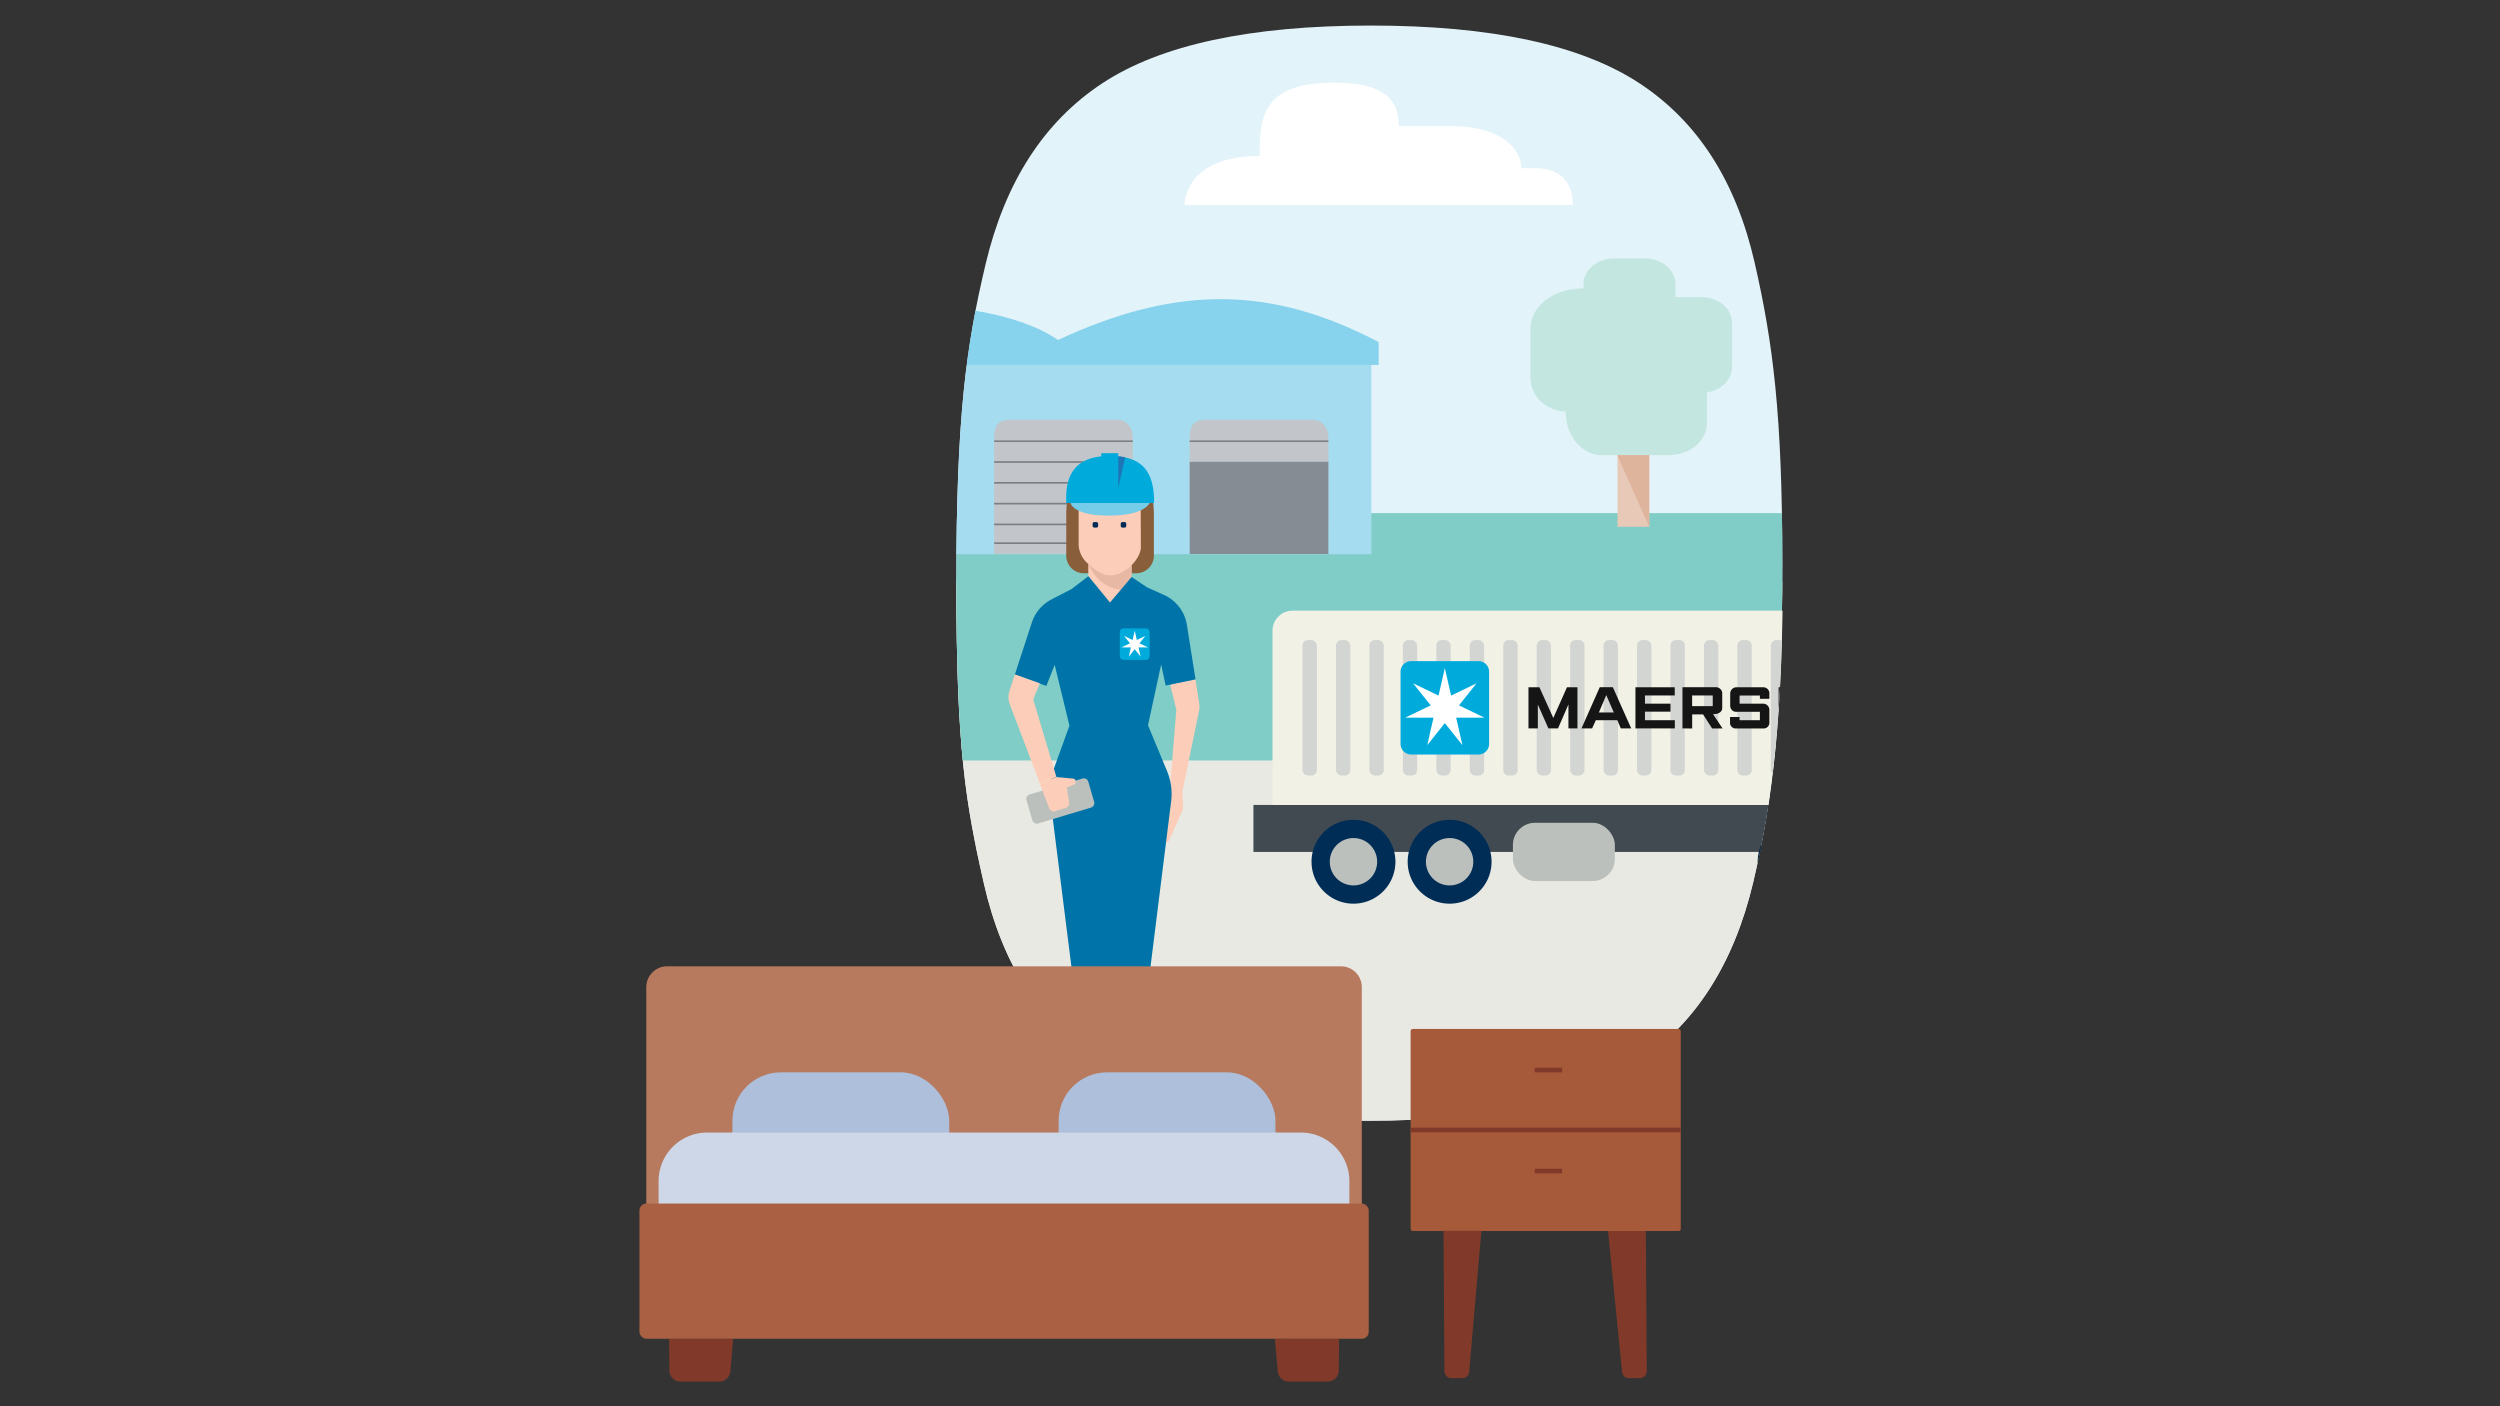
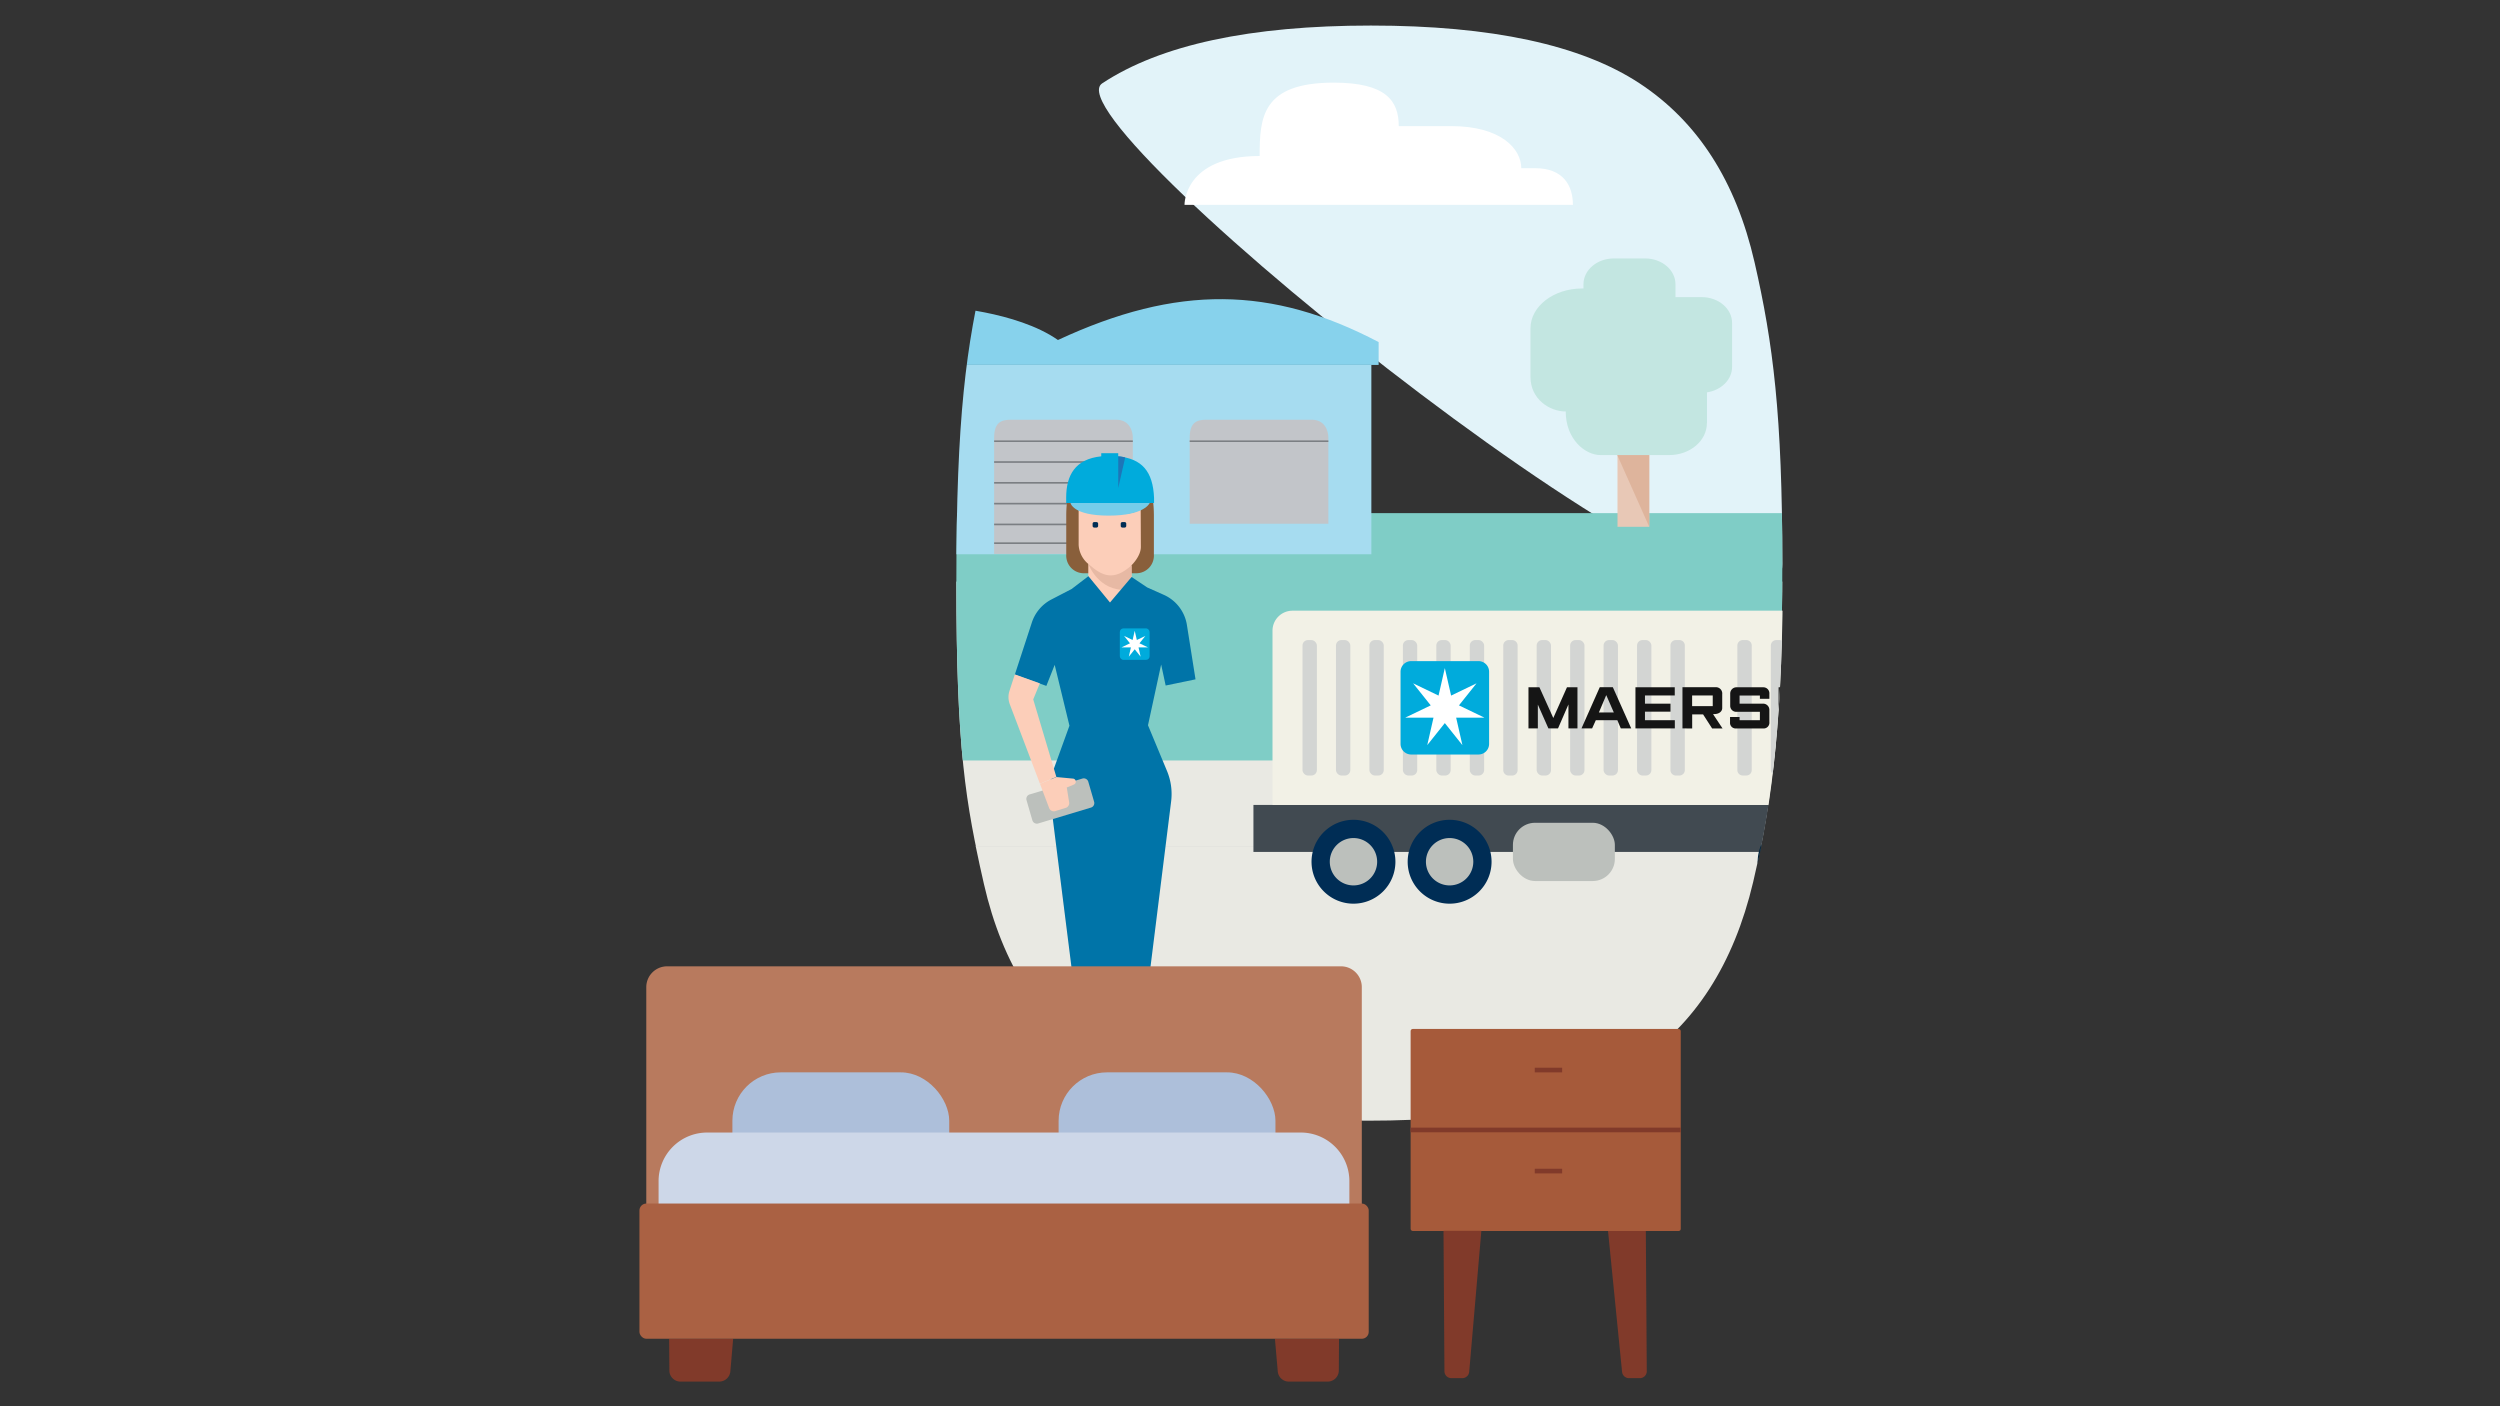
<svg xmlns="http://www.w3.org/2000/svg" id="Layer_2" data-name="Layer 2" viewBox="0 0 720 405">
  <rect x="0" y="0" width="720" height="405" fill="#333333" stroke="none" />
  <defs>
    <style>.cls-1,.cls-13,.cls-36{fill:none;}.cls-2{fill:#e2f3f9;}.cls-3{fill:#e9e9e3;}.cls-4{clip-path:url(#clip-path);}.cls-5{fill:#7fcdc6;}.cls-6{fill:#e8c8b6;}.cls-7{fill:#deb49c;}.cls-8{fill:#c3e6e1;}.cls-9{fill:#a6dcf0;}.cls-10{fill:#87d2ec;}.cls-11{fill:#c2c5c9;}.cls-12{fill:#868c93;}.cls-13{stroke:#7b7f83;stroke-width:0.47px;}.cls-13,.cls-36{stroke-miterlimit:10;}.cls-14{clip-path:url(#clip-path-2);}.cls-15{fill:#414a51;}.cls-16{fill:#41b0d5;}.cls-17{fill:#f2f1e6;}.cls-18{fill:#d3d5d3;}.cls-19{fill:#e1e0e0;}.cls-20{fill:#151515;}.cls-21{fill:#00abdc;}.cls-22{fill:#fff;}.cls-23{fill:#d2ebf8;}.cls-24{fill:#002d55;}.cls-25{fill:#bcc0bc;}.cls-26{fill:#02243c;}.cls-27{fill:#d0d0d0;}.cls-28{fill:#e7b9a4;}.cls-29{fill:#fcceb9;}.cls-30{fill:#895f3b;}.cls-31{fill:#0074a8;}.cls-32{fill:#75cdea;}.cls-33{fill:#1d76b8;}.cls-34{fill:#a65a3a;}.cls-35{fill:#813a2a;}.cls-36{stroke:#813a2a;stroke-width:1.34px;}.cls-37{fill:#b87a5e;}.cls-38{fill:#adbfda;}.cls-39{fill:#cdd7e8;}.cls-40{fill:#aa6143;}</style>
    <clipPath id="clip-path">
      <path class="cls-1" d="M513.31,162.41c0-42.85-2.65-63.57-8-86.88S489,35.06,472.19,24,429.61,7.36,394.81,7.36,334.24,12.92,317.44,24s-28,28.46-33.6,52.12-8.41,43.71-8.41,91.62,2.65,63.57,8,86.88,16.36,40.47,33.16,51.55,42.58,16.61,77.38,16.61,60.57-5.55,77.37-16.61,28-28.46,33.61-52.12S513.31,205.26,513.31,162.41Z" />
    </clipPath>
    <clipPath id="clip-path-2">
      <path class="cls-1" d="M513.48,162.14c0-42.85-2.65-63.56-8-86.87s-16.36-40.48-33.16-51.56S429.77,7.1,395,7.1s-60.57,5.55-77.37,16.61-28,28.47-33.61,52.13-8.4,43.71-8.4,91.62,2.65,63.56,8,86.87,16.36,40.48,33.16,51.56S359.3,322.5,394.1,322.5s60.57-5.55,77.37-16.61,28-28.47,33.6-52.13S513.48,205,513.48,162.14Z" />
    </clipPath>
  </defs>
  <rect class="cls-1" width="720" height="405" />
-   <path class="cls-2" d="M513.31,162.41c0-42.85-2.65-63.57-8-86.88S489,35.06,472.19,24,429.61,7.36,394.81,7.36,334.24,12.92,317.44,24s-28,28.46-33.6,52.12-8.41,43.71-8.41,91.62,2.65,63.57,8,86.88,16.36,40.47,33.16,51.55,42.58,16.61,77.38,16.61,60.57-5.55,77.37-16.61,28-28.46,33.61-52.12S513.31,205.26,513.31,162.41Z" />
+   <path class="cls-2" d="M513.31,162.41c0-42.85-2.65-63.57-8-86.88S489,35.06,472.19,24,429.61,7.36,394.81,7.36,334.24,12.92,317.44,24S513.31,205.26,513.31,162.41Z" />
  <path class="cls-3" d="M316.55,306.15q25.2,16.59,77.38,16.61t77.37-16.61q25.21-16.62,33.61-52.12c.8-3.4,1.54-6.82,2.23-10.32H281c.72,3.54,1.51,7.11,2.37,10.89Q291.36,289.53,316.55,306.15Z" />
  <g class="cls-4">
    <polygon class="cls-3" points="517.25 167.5 273.69 167.5 278.73 243.89 509.99 243.89 517.25 167.5" />
    <polygon class="cls-5" points="516.04 147.79 272.49 147.79 267.31 219.01 518.04 219.01 516.04 147.79" />
    <rect class="cls-6" x="465.84" y="119.69" width="9.15" height="32.02" />
    <polygon class="cls-7" points="474.98 119.69 465.84 119.69 465.84 131.21 474.98 151.71 474.98 119.69" />
    <path class="cls-8" d="M491.61,121.85V113c4.1-.61,7.23-3.66,7.23-7.32V93c0-4.1-3.92-7.43-8.75-7.43h-7.55V81.87c0-4.11-3.92-7.44-8.75-7.44h-9c-4.83,0-8.75,3.33-8.75,7.44v1.21h-.38c-8.22,0-14.88,5.15-14.88,11.49v14c0,6.35,5.46,9.94,10.15,9.94,0,8,5.59,12.55,10,12.55h19.82c6,0,10.84-4.13,10.84-9.21" />
    <polygon class="cls-9" points="270.33 159.63 394.95 159.63 394.95 105.11 271.53 105.11 270.33 159.63" />
    <path class="cls-10" d="M271.53,105.11H397.05V98.52c-30.85-16.18-58-16.58-92.36-.6-12-8.39-33.16-9.59-33.16-9.59Z" />
    <path class="cls-11" d="M342.63,150.84V126.08c0-4.4,2-5.2,4.79-5.2h30.36c3.79,0,4.79,3.2,4.79,5.2v24.76Z" />
-     <path class="cls-12" d="M342.63,133v26.56h39.94V133Z" />
    <path class="cls-11" d="M286.31,159.53V126.08c0-4.4,2-5.2,4.79-5.2h30.36c3.8,0,4.79,3.2,4.79,5.2v33.45Z" />
    <line class="cls-13" x1="286.31" y1="127.07" x2="326.25" y2="127.07" />
    <line class="cls-13" x1="286.31" y1="133.07" x2="326.25" y2="133.07" />
    <line class="cls-13" x1="342.63" y1="127.07" x2="382.57" y2="127.07" />
    <line class="cls-13" x1="286.31" y1="139.06" x2="326.25" y2="139.06" />
    <line class="cls-13" x1="286.31" y1="145.05" x2="326.25" y2="145.05" />
    <line class="cls-13" x1="286.31" y1="151.04" x2="326.25" y2="151.04" />
    <line class="cls-13" x1="286.31" y1="156.43" x2="326.25" y2="156.43" />
  </g>
  <g class="cls-14">
    <rect class="cls-15" x="360.99" y="231.82" width="207.37" height="13.53" />
    <path class="cls-16" d="M627,212.74l-11.24-24.18a3.81,3.81,0,0,0-3.46-2.21H572.17a3.82,3.82,0,0,0-3.81,3.82v59.68h20c.35-13.65,4.84-17.14,15.39-17.14,10.35,0,14.89,3.42,15.24,17.14h4.59a3.82,3.82,0,0,0,3.82-3.82V214.36A3.94,3.94,0,0,0,627,212.74Z" />
    <path class="cls-17" d="M561.32,231.82V181.65a5.76,5.76,0,0,0-5.76-5.77H372.24a5.76,5.76,0,0,0-5.76,5.77v50.17Z" />
    <rect class="cls-18" x="375.12" y="184.34" width="4.14" height="39.01" rx="1.57" />
    <rect class="cls-18" x="384.76" y="184.34" width="4.13" height="39.01" rx="1.57" />
    <rect class="cls-18" x="394.39" y="184.34" width="4.13" height="39.01" rx="1.57" />
    <rect class="cls-18" x="404.03" y="184.34" width="4.13" height="39.01" rx="1.57" />
    <rect class="cls-18" x="413.66" y="184.34" width="4.13" height="39.01" rx="1.57" />
    <rect class="cls-18" x="423.3" y="184.34" width="4.13" height="39.01" rx="1.57" />
    <path class="cls-18" d="M434.5,184.34h1a1.57,1.57,0,0,1,1.57,1.57v35.88a1.57,1.57,0,0,1-1.57,1.57h-1a1.56,1.56,0,0,1-1.56-1.56V185.91a1.57,1.57,0,0,1,1.57-1.57Z" />
    <rect class="cls-18" x="442.56" y="184.34" width="4.13" height="39.01" rx="1.57" />
    <rect class="cls-18" x="452.2" y="184.34" width="4.13" height="39.01" rx="1.57" />
    <rect class="cls-18" x="461.83" y="184.34" width="4.14" height="39.01" rx="1.57" />
    <rect class="cls-18" x="471.47" y="184.34" width="4.13" height="39.01" rx="1.57" />
    <path class="cls-18" d="M482.67,184.34h1a1.56,1.56,0,0,1,1.56,1.56v35.88a1.57,1.57,0,0,1-1.57,1.57h-1a1.57,1.57,0,0,1-1.57-1.57V185.91a1.57,1.57,0,0,1,1.57-1.57Z" />
-     <rect class="cls-18" x="490.74" y="184.34" width="4.13" height="39.01" rx="1.57" />
    <path class="cls-18" d="M501.94,184.34h1a1.56,1.56,0,0,1,1.56,1.56v35.88a1.57,1.57,0,0,1-1.57,1.57h-1a1.57,1.57,0,0,1-1.57-1.57V185.91a1.57,1.57,0,0,1,1.57-1.57Z" />
    <rect class="cls-18" x="510" y="184.34" width="4.13" height="39.01" rx="1.57" />
    <rect class="cls-19" x="519.64" y="184.34" width="4.13" height="39.01" rx="1.57" />
    <rect class="cls-19" x="529.27" y="184.34" width="4.13" height="39.01" rx="1.57" />
-     <rect class="cls-19" x="538.91" y="184.34" width="4.13" height="39.01" rx="1.57" />
    <rect class="cls-19" x="548.54" y="184.34" width="4.14" height="39.01" rx="1.57" />
    <polygon class="cls-20" points="440.2 209.78 440.2 197.93 443.35 197.93 447.35 206.78 451.29 197.93 454.31 197.93 454.31 209.78 451.71 209.78 451.71 202.88 448.71 209.78 445.94 209.78 442.9 202.92 442.9 209.78 440.2 209.78" />
    <path class="cls-20" d="M458.53,209.78h-3.06l5.26-11.86h3.77l5.29,11.86h-3l-1-2.37h-6.19Zm6.25-4.59-2.18-5-2.12,5Z" />
    <polygon class="cls-20" points="471.01 209.78 471.01 197.93 482.33 197.93 482.33 200.29 473.75 200.29 473.75 202.65 481.11 202.65 481.11 204.96 473.75 204.96 473.75 207.41 482.35 207.41 482.35 209.78 471.01 209.78" />
    <path class="cls-20" d="M484.55,209.78V197.92H494a1.82,1.82,0,0,1,2,2v4c0,.91-.81,1.74-2.38,1.74h-.27l2.75,4.14h-3l-2.61-4.06h-3.14v4.06Zm2.78-6.42h5.94V200.3h-5.94Z" />
    <path class="cls-20" d="M501,209.79h-.94a1.62,1.62,0,0,1-1.81-1.75V206.5H501v.91h5.85V205h-6.71a1.72,1.72,0,0,1-1.84-1.72v-3.52a1.8,1.8,0,0,1,1.86-1.82h7.67a1.74,1.74,0,0,1,1.75,1.9v1.41h-2.73v-.94H501v2.34h6.7a1.81,1.81,0,0,1,1.88,1.91v3.38a1.67,1.67,0,0,1-1.83,1.86Z" />
    <polygon class="cls-20" points="512.24 209.79 512.24 197.93 515.05 197.93 515.05 202.67 520.4 197.93 524.21 197.93 517.82 203.44 524.44 209.79 520.5 209.79 515.05 204.39 515.05 209.79 512.24 209.79" />
    <path class="cls-21" d="M428.86,214.24a3.06,3.06,0,0,1-3.07,3.06H406.43a3.06,3.06,0,0,1-3.07-3.06V193.47a3.06,3.06,0,0,1,3.07-3.07h19.36a3.06,3.06,0,0,1,3.07,3.07Z" />
    <polygon class="cls-22" points="420.18 203.15 425.21 196.84 425.19 196.82 417.92 200.33 416.12 192.45 416.1 192.45 414.3 200.33 407.03 196.82 407.01 196.84 412.05 203.15 404.77 206.65 404.78 206.68 412.85 206.68 411.06 214.55 411.08 214.56 416.11 208.25 421.14 214.56 421.16 214.54 419.37 206.68 427.44 206.68 427.45 206.65 420.18 203.15" />
    <path class="cls-23" d="M582,192.52h7.68a1.22,1.22,0,0,1,1.22,1.22V202a1.22,1.22,0,0,1-1.22,1.22H582a1.21,1.21,0,0,1-1.21-1.21v-8.24A1.21,1.21,0,0,1,582,192.52Z" />
    <path class="cls-24" d="M401.88,248.17A12.08,12.08,0,1,1,389.8,236.1a12.08,12.08,0,0,1,12.08,12.07" />
    <path class="cls-25" d="M396.62,248.17a6.82,6.82,0,1,1-6.82-6.81,6.82,6.82,0,0,1,6.82,6.81" />
    <path class="cls-24" d="M429.57,248.17a12.08,12.08,0,1,1-12.08-12.07,12.08,12.08,0,0,1,12.08,12.07" />
    <path class="cls-25" d="M424.31,248.17a6.82,6.82,0,1,1-6.82-6.81,6.82,6.82,0,0,1,6.82,6.81" />
    <path class="cls-26" d="M530.37,248.17a12.08,12.08,0,1,1-12.08-12.07,12.08,12.08,0,0,1,12.08,12.07" />
    <path class="cls-27" d="M525.1,248.17a6.81,6.81,0,1,1-6.81-6.81,6.81,6.81,0,0,1,6.81,6.81" />
    <path class="cls-26" d="M558.06,248.17A12.08,12.08,0,1,1,546,236.1a12.08,12.08,0,0,1,12.08,12.07" />
    <path class="cls-27" d="M552.79,248.17a6.81,6.81,0,1,1-6.81-6.81,6.81,6.81,0,0,1,6.81,6.81" />
    <path class="cls-26" d="M615.71,248.17a12.08,12.08,0,1,1-12.07-12.07,12.07,12.07,0,0,1,12.07,12.07" />
    <path class="cls-27" d="M610.45,248.17a6.82,6.82,0,1,1-6.82-6.81,6.82,6.82,0,0,1,6.82,6.81" />
    <rect class="cls-25" x="435.72" y="236.96" width="29.36" height="16.78" rx="6.37" />
    <path class="cls-23" d="M619.55,218.92h-22a1.45,1.45,0,0,1-1.44-1.45V194a1.45,1.45,0,0,1,1.44-1.44H610.6a1.42,1.42,0,0,1,1.3.83l9,19a1.43,1.43,0,0,1,.14.61v4.53A1.45,1.45,0,0,1,619.55,218.92Z" />
  </g>
  <path class="cls-22" d="M341.14,59H453c0-5.47-2.71-10.56-10.87-10.56h-4c0-5.47-5.71-12.12-20.23-12.12H402.84c0-7.25-3.62-12.52-18.73-12.52-20.74,0-21.33,10.13-21.33,21.13C340.85,44.94,341.14,59,341.14,59Z" />
  <polygon class="cls-28" points="319.92 321.18 319.92 261.28 332.85 265.12 325.79 319.75 319.92 321.18" />
  <polygon class="cls-29" points="319.92 321.18 319.92 261.28 305.94 257.13 314.06 319.75 319.92 321.18" />
  <path class="cls-24" d="M325.79,319.74l2.64,8.44a1.43,1.43,0,0,1-1.37,1.86h-7.14v-8.86Z" />
  <path class="cls-24" d="M314.05,319.74l-2.64,8.44a1.44,1.44,0,0,0,1.37,1.86h7.14v-8.86Z" />
-   <path class="cls-29" d="M345.35,204.62l-4.83,23.45.22,4.55a1.45,1.45,0,0,1-.12.65l-3.82,8.61a1.43,1.43,0,0,1-1.57.83l-1.2-.22-.08-9.56,2.9-4.93,1.94-23.57L337,197.16l7.28-1.51,1.09,6.92A5.66,5.66,0,0,1,345.35,204.62Z" />
  <path class="cls-30" d="M327.32,165.1a5.08,5.08,0,0,0,5-5.37c0-3.24,0-9.21,0-11.06,0-10.5-3.37-13.7-12.62-13.7s-12.62,3.2-12.62,13.7c0,1.85,0,7.82,0,11.06a5.08,5.08,0,0,0,5,5.37Z" />
  <path class="cls-29" d="M310.65,143.57l0,13.4a7.71,7.71,0,0,0,2.78,5.45v3.48l6.2,18.8,6.24-18.57V162.8s2.7-2.57,2.7-5.29c0-.7-.05-10.94-.05-10.94h0a7.86,7.86,0,0,1-9.35-.44c-1.6-1.28-3.87-2.56-8.55-2.56" />
  <path class="cls-24" d="M315.8,151.94h-.67a.47.47,0,0,1-.46-.46v-.66a.46.46,0,0,1,.46-.46h.67a.46.46,0,0,1,.46.46v.66a.47.47,0,0,1-.46.46" />
  <path class="cls-24" d="M323.9,151.94h-.67a.47.47,0,0,1-.46-.46v-.66a.46.46,0,0,1,.46-.46h.67a.46.46,0,0,1,.46.46v.66a.47.47,0,0,1-.46.46" />
  <path class="cls-28" d="M325.9,162.8v3.33l-1.26,3.74c-8.38.53-11.18-7.45-11.18-7.45,4,3.57,7.3,5,12.44.38" />
  <polygon class="cls-22" points="325.9 166.13 326.83 179.18 319.66 184.7 313.02 179.18 313.46 165.9 319.66 184.7 325.9 166.13" />
  <path class="cls-31" d="M335.71,197.43l8.6-1.78L341.83,180a11.45,11.45,0,0,0-6.66-8.69l-4.8-2.14-4.47-3-6.22,7.35-6.22-7.58-4.83,3.69-5.79,3a11.53,11.53,0,0,0-5.67,6.66l-4.9,15,9.08,3.25,2.4-6.06L308,209l-4.65,12.84a17.2,17.2,0,0,0-.89,8.08l11,87.3,13,.35,10.82-86.71a17.25,17.25,0,0,0-1.18-8.81l-5.48-13.17,3.79-17.5Z" />
  <path class="cls-25" d="M314.14,232.6,299,237.16a1.35,1.35,0,0,1-1.68-.92l-1.68-5.78a1.34,1.34,0,0,1,.92-1.67l15.19-4.57a1.36,1.36,0,0,1,1.68.92l1.68,5.78A1.35,1.35,0,0,1,314.14,232.6Z" />
  <path class="cls-29" d="M307.23,226.8l2.06-.85a.86.86,0,0,0,.53-.89V225a.86.86,0,0,0-.77-.76l-4.81-.45-4.73,1.95,2.65,7a1.44,1.44,0,0,0,1.76.86l3-.93a1.44,1.44,0,0,0,1-1.59Z" />
  <path class="cls-29" d="M299.5,225.7l-8.69-22.9a5.79,5.79,0,0,1-.09-3.81l1.55-4.76,7.2,2.58-1.9,4.62,6.66,22.32Z" />
  <rect class="cls-21" x="322.51" y="180.98" width="8.58" height="9.06" rx="1.03" />
  <polygon class="cls-22" points="328.17 185.27 329.86 183.15 329.86 183.14 327.41 184.32 326.8 181.67 326.8 181.67 326.19 184.32 323.74 183.14 323.74 183.15 325.43 185.27 322.98 186.45 322.99 186.46 325.7 186.46 325.1 189.11 325.11 189.11 326.8 186.99 328.49 189.11 328.5 189.11 327.9 186.46 330.61 186.46 330.62 186.45 328.17 185.27" />
  <path class="cls-32" d="M331.11,144.86h-22.8s.6,3.64,11,3.64S331.11,144.86,331.11,144.86Z" />
  <path class="cls-21" d="M322.05,131.43v-.9h-4.89v.89c-7.48.77-10.1,5.43-10.1,11.9l0,1.54h25.31l0-1.47C332.05,135.69,328.83,132.12,322.05,131.43Z" />
  <path class="cls-33" d="M322.05,131.43v9.14l2-8.81A7.33,7.33,0,0,0,322.05,131.43Z" />
  <rect class="cls-34" x="406.26" y="296.34" width="77.8" height="58.19" rx="0.61" />
  <path class="cls-35" d="M421.16,396.91H418a2,2,0,0,1-2-2l-.27-40.43h10.9l-3.5,40.58A2,2,0,0,1,421.16,396.91Z" />
  <path class="cls-35" d="M472.34,396.91h-3.18a2,2,0,0,1-2-1.78l-4.05-40.61H474l.27,40.4A2,2,0,0,1,472.34,396.91Z" />
  <line class="cls-36" x1="406.26" y1="325.43" x2="484.06" y2="325.43" />
  <line class="cls-36" x1="449.9" y1="308.17" x2="442.01" y2="308.17" />
  <line class="cls-36" x1="449.9" y1="337.27" x2="442.01" y2="337.27" />
  <path class="cls-37" d="M386.22,278.3H192.13a6,6,0,0,0-6,6v62.49H392.2V284.28A6,6,0,0,0,386.22,278.3Z" />
  <rect class="cls-38" x="210.93" y="308.84" width="62.45" height="38.33" rx="13.94" />
  <rect class="cls-38" x="304.88" y="308.84" width="62.45" height="38.33" rx="13.94" />
  <path class="cls-39" d="M374.67,326.17h-171a14,14,0,0,0-14,13.95v6.65H388.62v-6.65A14,14,0,0,0,374.67,326.17Z" />
  <path class="cls-35" d="M192.71,385.56l.07,9.16a3.2,3.2,0,0,0,3.2,3.18h11.16a3.22,3.22,0,0,0,3.2-2.93l.81-9.41Z" />
  <path class="cls-35" d="M385.64,385.56l-.06,9.16a3.21,3.21,0,0,1-3.21,3.18H371.21A3.2,3.2,0,0,1,368,395l-.82-9.41Z" />
  <rect class="cls-40" x="184.16" y="346.62" width="210.03" height="38.94" rx="1.99" />
</svg>